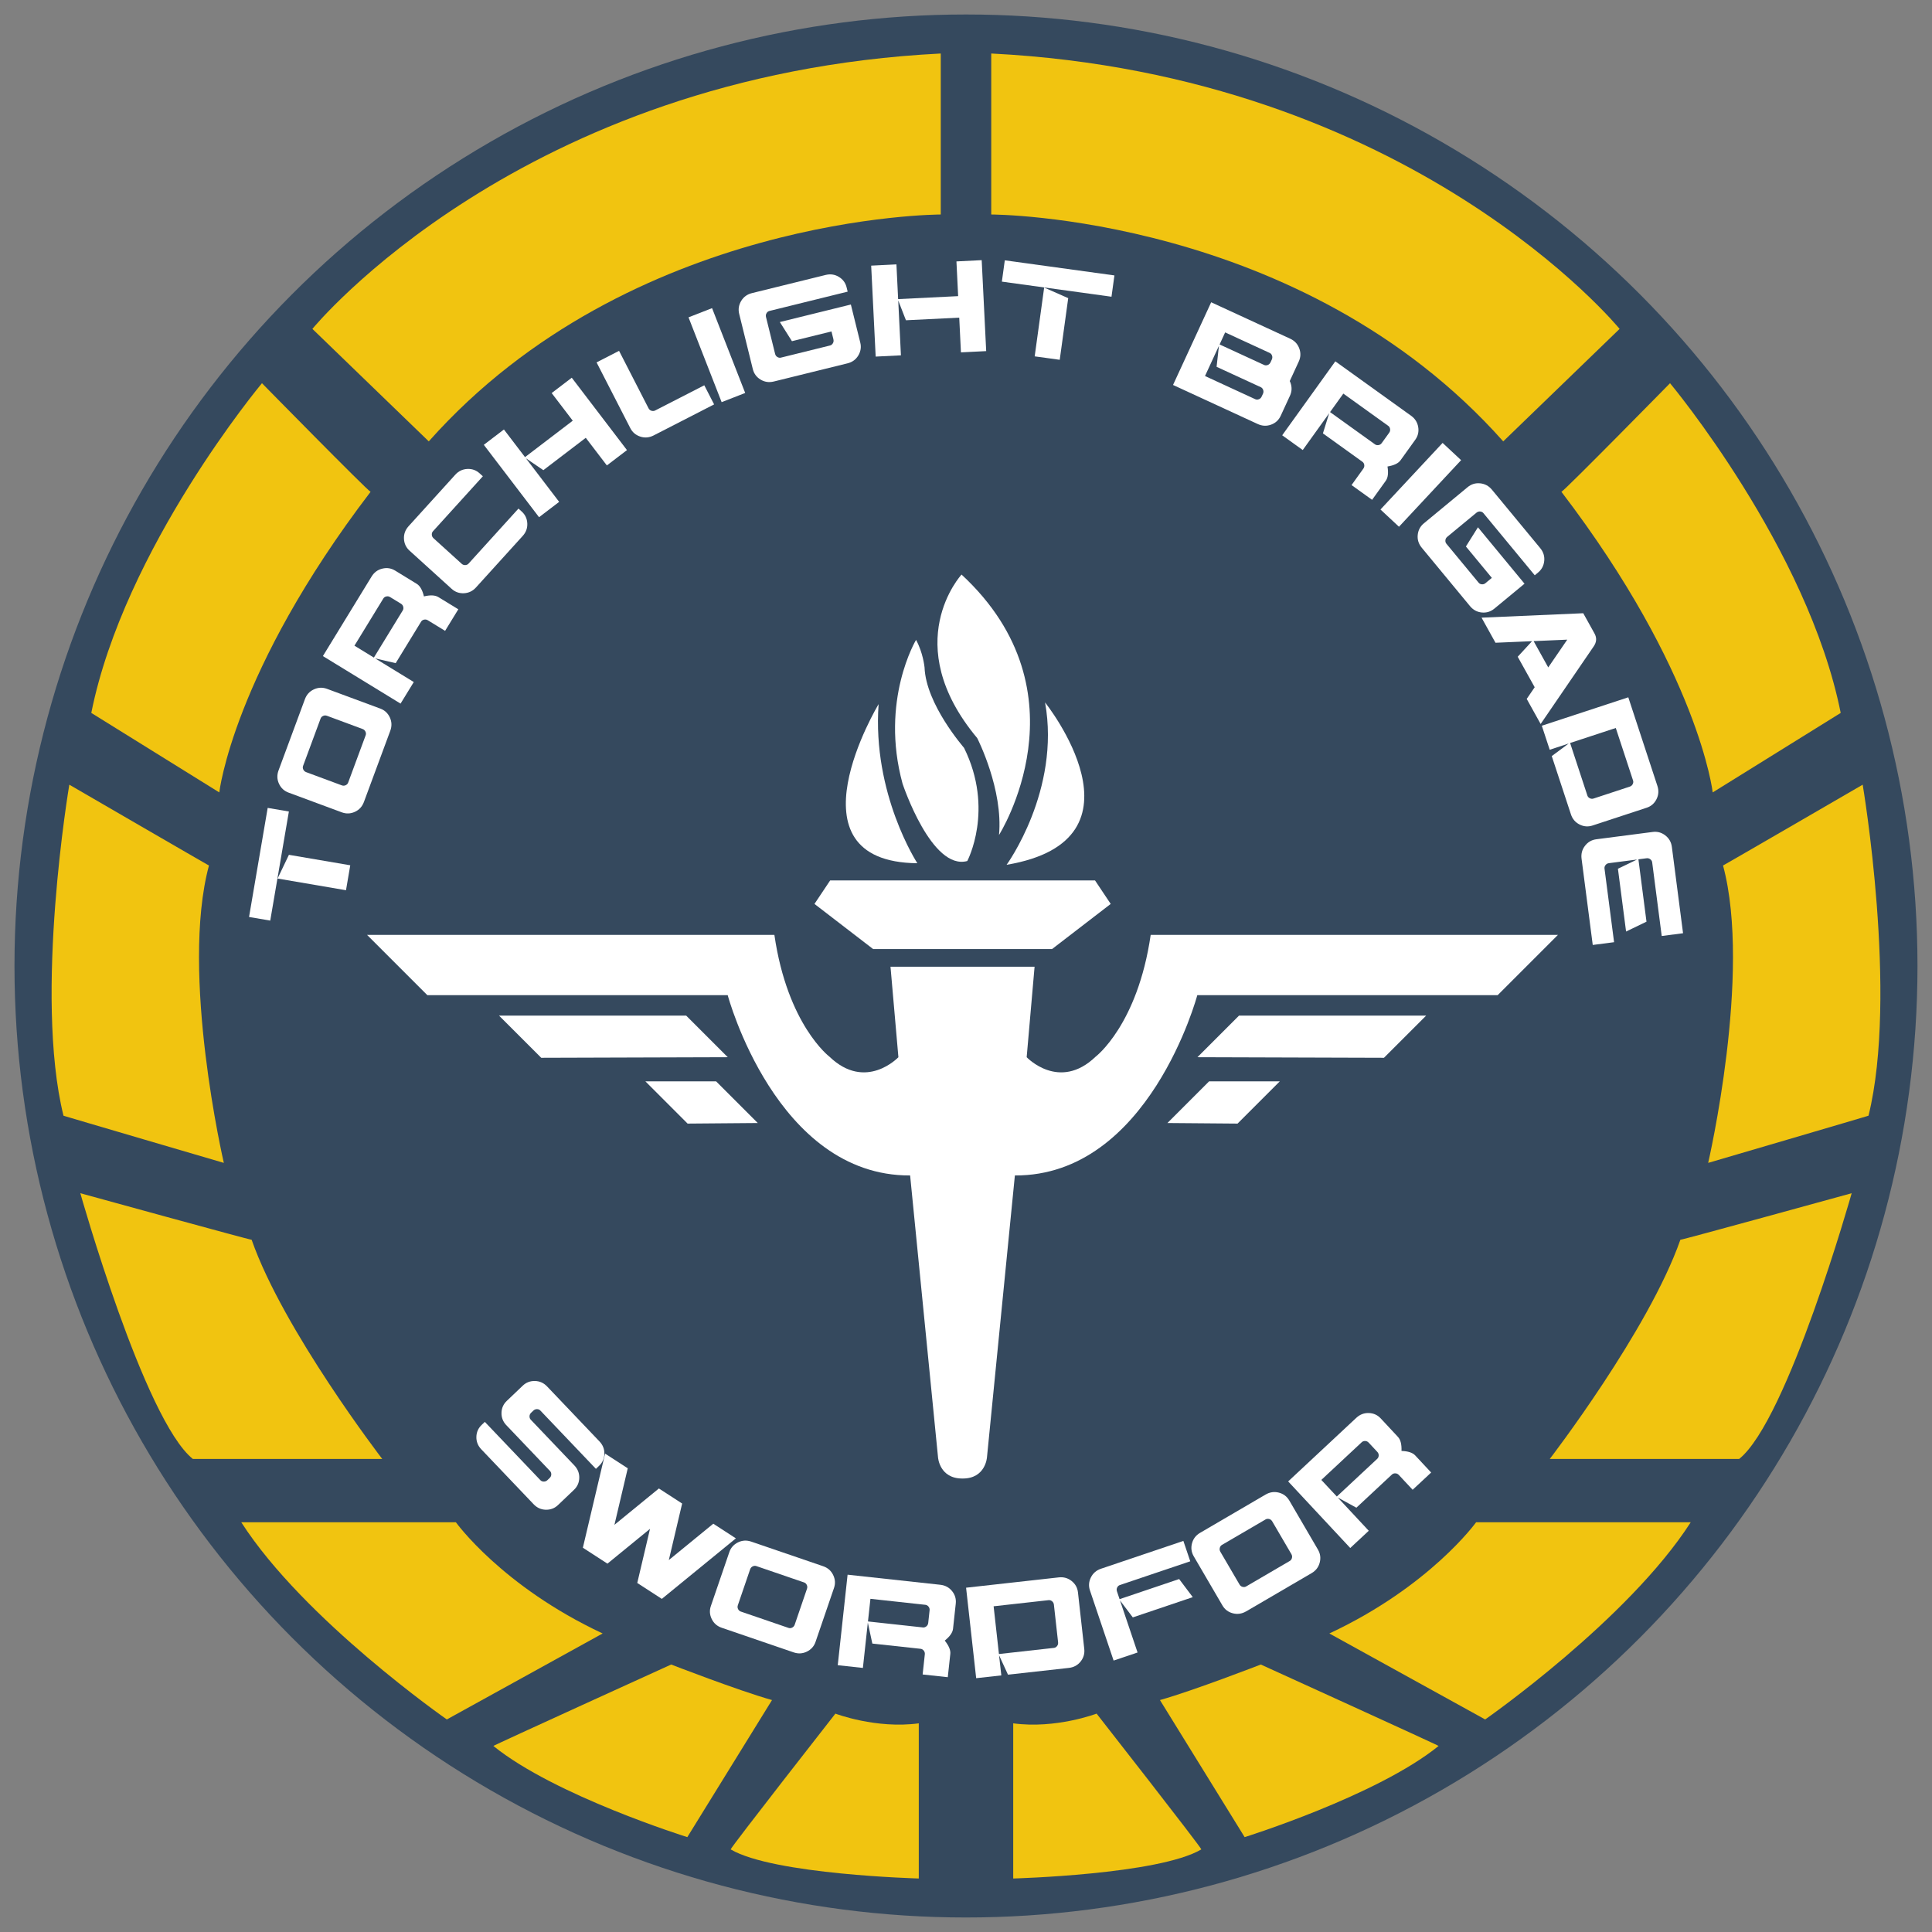
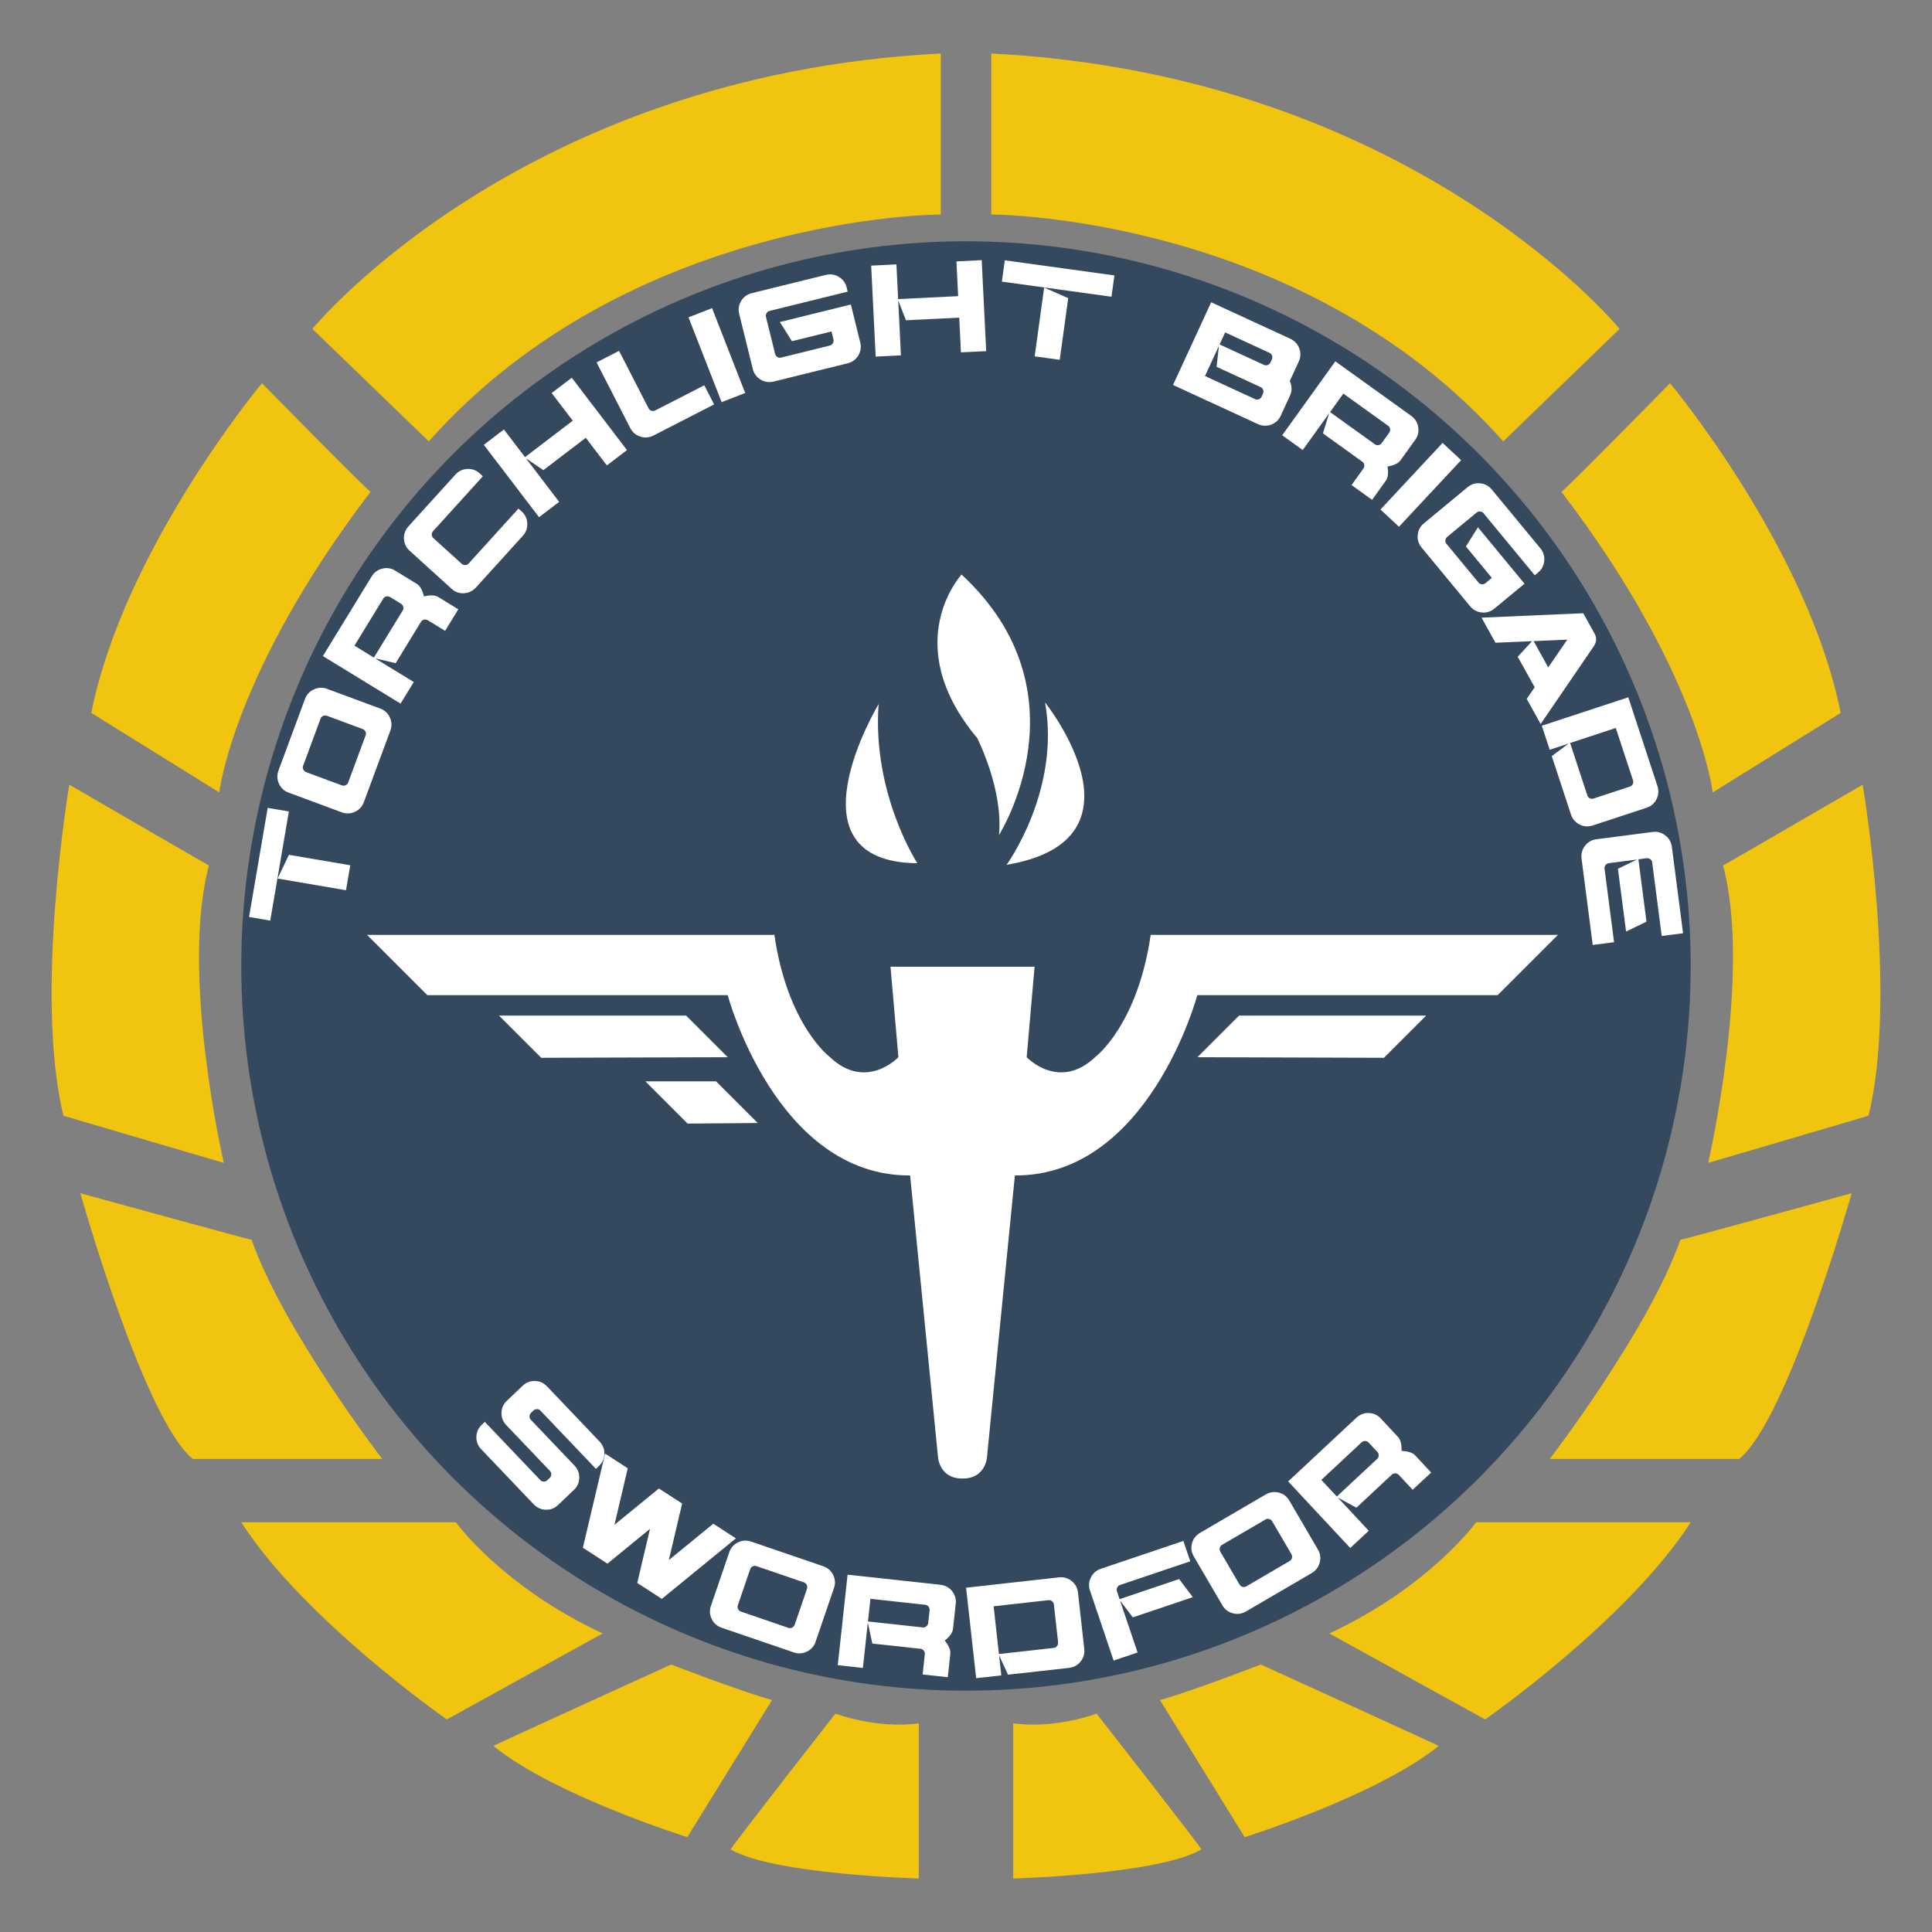
<svg xmlns="http://www.w3.org/2000/svg" id="Capa_1" viewBox="0 0 566.93 566.93">
  <rect x="0" y="0" width="566.93" height="566.93" fill="#808080" stroke="none" />
  <defs>
    <style>.cls-1{fill:#35495e;}.cls-1,.cls-2,.cls-3{stroke-width:0px;}.cls-2{fill:#f1c410;}.cls-3{fill:#fff;}</style>
  </defs>
-   <circle class="cls-1" cx="283.46" cy="283.46" r="279.21" />
  <circle class="cls-1" cx="283.46" cy="283.46" r="212.66" />
  <path class="cls-2" d="M290.87,15.7v47.24s91.06,0,150.24,66.58l34.15-33.01S414.37,21.96,290.87,15.7Z" />
  <path class="cls-2" d="M490.06,112.45s40.41,48.37,50.08,96.75l-37.56,23.33s-3.98-35.28-44.39-88.21c1.14-.57,31.87-31.87,31.87-31.87Z" />
  <path class="cls-2" d="M297.32,505.7v45.53s42.68-1.14,55.2-8.54c0-.57-30.73-39.84-30.73-39.84,0,0-11.95,4.55-24.47,2.85Z" />
  <path class="cls-2" d="M340.38,498.87l24.85,40.22s38.89-12.14,56.91-26.75c.38,0-52.17-23.9-52.17-23.9,0,0-19.54,7.59-29.59,10.43Z" />
  <path class="cls-2" d="M390.09,479.33l45.72,25.23s41.92-29.21,60.32-57.86h-62.98s-13.47,18.78-43.06,32.63Z" />
  <path class="cls-2" d="M454.77,428.11s29.02-37.75,38.32-64.31c0,.19,50.27-13.66,50.27-13.66,0,0-18.78,66.58-33.01,77.97h-55.58Z" />
  <path class="cls-2" d="M501.25,341.23s12.9-55.58,4.36-87.26c-.19.19,40.98-23.71,40.98-23.71,0,0,10.45,61.67,1.71,97.13.19,0-47.05,13.85-47.05,13.85Z" />
  <path class="cls-2" d="M276.06,15.7v47.24s-91.06,0-150.24,66.58l-34.15-33.01S152.56,21.96,276.06,15.7Z" />
  <path class="cls-2" d="M76.87,112.45s-40.41,48.37-50.08,96.75l37.56,23.33s3.98-35.28,44.39-88.21c-1.14-.57-31.87-31.87-31.87-31.87Z" />
  <path class="cls-2" d="M269.61,505.7v45.53s-42.68-1.14-55.2-8.54c0-.57,30.73-39.84,30.73-39.84,0,0,11.95,4.55,24.47,2.85Z" />
  <path class="cls-2" d="M226.54,498.87l-24.85,40.22s-38.89-12.14-56.91-26.75c-.38,0,52.17-23.9,52.17-23.9,0,0,19.54,7.59,29.59,10.43Z" />
  <path class="cls-2" d="M176.84,479.33l-45.72,25.23s-41.92-29.21-60.32-57.86h62.98s13.47,18.78,43.06,32.63Z" />
-   <path class="cls-2" d="M112.16,428.11s-29.02-37.75-38.32-64.31c0,.19-50.27-13.66-50.27-13.66,0,0,18.78,66.58,33.01,77.97h55.58Z" />
+   <path class="cls-2" d="M112.16,428.11s-29.02-37.75-38.32-64.31c0,.19-50.27-13.66-50.27-13.66,0,0,18.78,66.58,33.01,77.97h55.58" />
  <path class="cls-2" d="M65.68,341.23s-12.9-55.58-4.36-87.26c.19.19-40.98-23.71-40.98-23.71,0,0-10.45,61.67-1.71,97.13-.19,0,47.05,13.85,47.05,13.85Z" />
  <path class="cls-3" d="M73.08,269.08l5.47-32.01,6.22,1.06-5.47,32.01-6.22-1.06ZM81.45,257.8l3.33-6.96,18,3.07-1.25,7.32-20.08-3.43Z" />
  <path class="cls-3" d="M106.79,235.33c-.5,1.35-1.38,2.31-2.64,2.89s-2.54.63-3.83.16l-15.66-5.8c-1.29-.48-2.22-1.35-2.8-2.61-.58-1.26-.62-2.57-.12-3.91l7.73-20.88c.5-1.35,1.38-2.31,2.64-2.89,1.26-.58,2.54-.63,3.83-.16l15.66,5.8c1.29.48,2.22,1.35,2.8,2.61.58,1.26.62,2.57.12,3.91l-7.73,20.88ZM88.93,224.76c-.12.34-.1.69.07,1.05.17.37.45.62.84.77l10.44,3.87c.39.15.77.14,1.14-.03.37-.17.61-.42.74-.76l5.15-13.92c.12-.34.1-.69-.07-1.05-.17-.37-.45-.62-.84-.77l-10.44-3.87c-.39-.15-.77-.14-1.14.03-.37.17-.61.42-.74.76l-5.15,13.92Z" />
  <path class="cls-3" d="M110.04,193.17l11.38,6.97-3.88,6.33-22.79-13.95,14.29-23.34c.75-1.22,1.8-2,3.15-2.32,1.35-.33,2.61-.13,3.78.59l6.33,3.88c.95.58,1.65,1.81,2.1,3.68,1.87-.45,3.28-.38,4.23.2l5.86,3.58-3.88,6.33-5.06-3.1c-.36-.22-.73-.28-1.12-.19-.39.09-.68.29-.87.6l-7.45,12.17-6.08-1.41ZM109.71,192.97l8.48-13.85c.19-.31.23-.65.14-1.05-.09-.39-.32-.7-.68-.92l-3.17-1.94c-.36-.22-.73-.28-1.12-.19-.39.09-.68.29-.87.6l-8.48,13.85,5.7,3.49Z" />
  <path class="cls-3" d="M135.46,165.43c.31.28.67.41,1.07.39.4-.02.72-.16.96-.43l14.65-16.15.96.87c1.02.92,1.56,2.08,1.63,3.47.07,1.39-.38,2.62-1.34,3.68l-13.71,15.12c-.96,1.06-2.14,1.63-3.53,1.7-1.39.07-2.59-.36-3.61-1.28l-12.37-11.22c-1.02-.92-1.56-2.08-1.63-3.47-.07-1.39.38-2.61,1.34-3.68l13.71-15.12c.96-1.06,2.14-1.63,3.53-1.7s2.59.36,3.61,1.28l.96.87-14.65,16.15c-.24.27-.35.6-.33,1,.02.4.19.74.5,1.03l8.25,7.48Z" />
  <path class="cls-3" d="M154.3,134.45l9.78,12.82-5.9,4.5-16.21-21.24,5.9-4.5,6.19,8.11,14.01-10.69-6.19-8.11,5.9-4.5,16.2,21.24-5.9,4.5-6.19-8.11-12.45,9.5-5.15-3.51Z" />
  <path class="cls-3" d="M191.17,120.53c.38.12.73.1,1.05-.06l14.45-7.41,2.88,5.61-17.75,9.11c-1.28.65-2.58.77-3.9.34-1.32-.43-2.3-1.25-2.93-2.47l-9.91-19.31,6.6-3.39,8.64,16.84c.19.37.48.62.86.75Z" />
  <path class="cls-3" d="M202.04,93.12l6.91-2.7,9.72,24.89-6.91,2.7-9.72-24.89Z" />
  <path class="cls-3" d="M244.57,99.6l-.58-2.34-11.6,2.86-3.55-5.62,20.84-5.14,2.76,11.17c.33,1.33.13,2.6-.58,3.79-.72,1.19-1.77,1.96-3.17,2.3l-21.62,5.33c-1.39.34-2.68.16-3.88-.56-1.19-.72-1.95-1.75-2.28-3.08l-4-16.21c-.33-1.33-.13-2.59.58-3.79.72-1.19,1.78-1.96,3.17-2.3l21.62-5.33c1.39-.34,2.68-.16,3.87.56,1.19.72,1.95,1.74,2.28,3.08l.31,1.26-22.97,5.67c-.35.09-.63.3-.83.65-.21.34-.26.72-.16,1.13l2.67,10.81c.1.41.32.72.67.92.34.21.69.27,1.04.18l14.41-3.56c.35-.09.63-.3.83-.65.21-.34.26-.72.16-1.13Z" />
  <path class="cls-3" d="M263.58,88.17l.79,16.1-7.41.37-1.32-26.69,7.41-.37.5,10.19,17.61-.87-.5-10.19,7.41-.37,1.32,26.69-7.41.37-.5-10.19-15.64.77-2.26-5.81Z" />
  <path class="cls-3" d="M294.85,76.39l32.17,4.43-.86,6.25-32.17-4.43.86-6.25ZM306.4,84.38l7.06,3.11-2.49,18.09-7.35-1.01,2.78-20.18Z" />
  <path class="cls-3" d="M344.22,112.96l11.19-24.26,23.17,10.68c1.3.6,2.2,1.55,2.68,2.86.48,1.3.43,2.58-.14,3.83l-2.65,5.75c.05.1.11.26.2.46.48,1.31.44,2.59-.14,3.84l-2.72,5.9c-.58,1.25-1.51,2.11-2.82,2.59-1.3.48-2.61.42-3.91-.18l-24.85-11.46ZM357.71,101.43l-4.11,8.91,14.74,6.8c.33.15.68.16,1.05.02.38-.14.66-.4.83-.78l.39-.84c.18-.38.19-.76.05-1.14-.14-.38-.37-.64-.7-.79l-12.96-5.97.69-6.2ZM357.87,101.07l13.06,6.02c.33.15.68.16,1.06.02.38-.14.65-.4.83-.78l.39-.84c.17-.38.19-.76.06-1.14-.14-.38-.37-.64-.7-.79l-13.06-6.02-1.63,3.54Z" />
  <path class="cls-3" d="M390.06,121.23l-7.78,10.83-6.03-4.33,15.59-21.7,22.23,15.97c1.17.84,1.86,1.94,2.09,3.31.23,1.37-.06,2.62-.86,3.73l-4.33,6.03c-.65.9-1.93,1.51-3.82,1.82.31,1.9.14,3.3-.51,4.2l-4.01,5.58-6.03-4.33,3.46-4.82c.25-.34.33-.71.27-1.11-.07-.4-.24-.7-.54-.91l-11.59-8.33,1.85-5.95ZM390.29,120.92l13.19,9.47c.29.21.64.28,1.03.22.4-.06.72-.27.96-.61l2.17-3.01c.25-.34.33-.71.27-1.11-.06-.4-.24-.7-.53-.91l-13.19-9.47-3.9,5.43Z" />
  <path class="cls-3" d="M423.32,129.97l5.43,5.06-18.23,19.54-5.43-5.06,18.23-19.54Z" />
  <path class="cls-3" d="M435.91,171.11l1.86-1.54-7.61-9.21,3.53-5.63,13.67,16.55-8.87,7.33c-1.06.87-2.28,1.25-3.67,1.12-1.38-.13-2.53-.75-3.45-1.86l-14.18-17.16c-.91-1.11-1.31-2.35-1.17-3.74s.73-2.51,1.79-3.39l12.87-10.64c1.06-.87,2.28-1.25,3.66-1.11s2.53.75,3.45,1.86l14.18,17.16c.91,1.11,1.31,2.35,1.17,3.74s-.73,2.51-1.78,3.39l-1,.83-15.07-18.24c-.23-.28-.54-.43-.94-.47-.4-.04-.76.08-1.09.34l-8.58,7.09c-.32.27-.51.6-.54,1-.04.4.06.74.29,1.02l9.46,11.44c.23.28.54.43.94.47.4.04.76-.08,1.09-.35Z" />
  <path class="cls-3" d="M449.56,188.15l-10.72.46-4.09-7.36,29.84-1.3,3.31,5.95c.7,1.27.62,2.53-.25,3.79l-15.56,22.76-4.09-7.36,2.34-3.42-4.98-8.95,4.2-4.56ZM450.03,188.13l4.29,7.72,5.58-8.15-9.87.43Z" />
  <path class="cls-3" d="M460.37,218.16l-5.62,1.85-2.32-7.05,25.38-8.34,8.54,26c.45,1.36.36,2.67-.27,3.91-.63,1.24-1.59,2.08-2.9,2.5l-15.86,5.21c-1.3.43-2.58.33-3.82-.3-1.24-.63-2.09-1.62-2.53-2.99l-5.62-17.08,5.01-3.72ZM460.74,218.04l5.07,15.42c.11.34.35.6.71.78.36.18.74.21,1.14.07l10.58-3.48c.4-.13.69-.38.87-.74.18-.36.21-.71.1-1.05l-5.07-15.42-13.4,4.4Z" />
  <path class="cls-3" d="M480.78,252.17l2.37,18.29-5.99,2.89-2.39-18.42,5.62-2.71-8.26,1.07c-.42.05-.75.24-1,.56-.25.32-.34.66-.3,1.01l2.81,21.62-6.26.81-3.28-25.3c-.18-1.42.15-2.69,1-3.79.85-1.1,1.95-1.74,3.32-1.92l16.56-2.15c1.36-.18,2.59.16,3.69,1.01,1.1.85,1.75,1.98,1.93,3.41l3.28,25.3-6.26.81-2.8-21.62c-.05-.36-.23-.66-.55-.9-.32-.25-.69-.34-1.1-.29l-2.39.31Z" />
  <path class="cls-3" d="M148.6,418.24c-.99-1.04-1.47-2.25-1.44-3.64.03-1.39.55-2.56,1.54-3.51l4.7-4.48c.99-.95,2.19-1.4,3.58-1.37,1.39.03,2.58.57,3.57,1.61l15.36,16.12c.99,1.04,1.47,2.25,1.44,3.64-.03,1.39-.55,2.56-1.54,3.51l-.94.9-16.32-17.12c-.25-.26-.57-.39-.97-.4-.4,0-.76.13-1.06.42l-.67.64c-.3.29-.46.64-.47,1.04,0,.4.11.73.36.99l12.8,13.43c.99,1.04,1.47,2.25,1.44,3.64-.03,1.39-.55,2.56-1.54,3.51l-4.7,4.48c-.99.95-2.19,1.4-3.58,1.37-1.39-.03-2.58-.57-3.57-1.61l-15.36-16.12c-.99-1.04-1.47-2.25-1.44-3.64s.55-2.56,1.54-3.51l.94-.9,16.32,17.12c.25.26.57.39.98.4.4,0,.76-.13,1.06-.42l.67-.64c.3-.29.46-.64.47-1.04,0-.4-.11-.73-.36-.99l-12.8-13.43Z" />
  <path class="cls-3" d="M171.04,454.16l6.52-27.61,6.65,4.31-3.91,16.59,13.05-10.67,6.82,4.42-3.91,16.59,13.05-10.67,6.63,4.3-21.73,17.76-7.21-4.67,3.74-15.88-12.49,10.21-7.21-4.67Z" />
  <path class="cls-3" d="M211.8,477.66c-1.36-.46-2.34-1.32-2.95-2.57-.61-1.25-.7-2.52-.25-3.82l5.41-15.8c.44-1.3,1.29-2.25,2.54-2.87,1.25-.61,2.55-.69,3.91-.22l21.07,7.21c1.36.46,2.34,1.32,2.95,2.57.61,1.25.7,2.52.25,3.82l-5.41,15.8c-.44,1.3-1.29,2.25-2.54,2.87-1.25.61-2.55.69-3.91.22l-21.07-7.21ZM221.92,459.55c-.34-.12-.69-.08-1.05.09-.36.18-.61.46-.75.86l-3.6,10.53c-.14.4-.12.78.06,1.14.18.36.44.6.78.72l14.04,4.81c.34.12.69.09,1.05-.09s.61-.46.75-.86l3.6-10.53c.14-.4.12-.78-.06-1.14-.18-.36-.43-.6-.77-.72l-14.04-4.81Z" />
  <path class="cls-3" d="M254.65,476.18l-1.44,13.26-7.38-.8,2.89-26.56,27.21,2.96c1.43.16,2.58.78,3.45,1.86.87,1.08,1.23,2.31,1.08,3.67l-.8,7.38c-.12,1.11-.93,2.26-2.43,3.47,1.2,1.5,1.75,2.8,1.63,3.91l-.74,6.83-7.38-.8.64-5.9c.05-.42-.06-.78-.31-1.1-.25-.31-.56-.49-.91-.53l-14.18-1.54-1.31-6.1ZM254.69,475.8l16.14,1.76c.36.04.69-.07,1.01-.32.31-.25.49-.59.54-1l.4-3.69c.05-.42-.06-.78-.31-1.1-.25-.31-.56-.49-.91-.53l-16.14-1.76-.72,6.64Z" />
  <path class="cls-3" d="M293.17,485.75l.66,5.88-7.38.82-2.96-26.55,27.2-3.03c1.43-.16,2.68.2,3.77,1.06,1.09.87,1.71,1.98,1.86,3.35l1.85,16.6c.15,1.36-.21,2.59-1.07,3.68-.87,1.09-2.02,1.71-3.44,1.87l-17.87,1.99-2.61-5.66ZM293.13,485.36l16.14-1.8c.36-.04.66-.22.91-.53.25-.31.35-.68.31-1.1l-1.23-11.06c-.05-.42-.23-.75-.54-1-.31-.25-.65-.36-1.01-.32l-16.14,1.8,1.56,14.01Z" />
  <path class="cls-3" d="M328.53,469.26l17.48-5.9,4,5.31-17.6,5.94-3.76-4.98,5.16,15.28-7.03,2.37-6.94-20.57c-.44-1.3-.35-2.57.27-3.82.62-1.25,1.61-2.1,2.97-2.56l24.17-8.16,2.02,5.98-20.66,6.97c-.34.12-.6.35-.78.71-.18.36-.2.74-.07,1.14l.77,2.28Z" />
  <path class="cls-3" d="M365.65,472.85c-1.24.72-2.53.91-3.88.56-1.35-.35-2.37-1.12-3.06-2.31l-8.42-14.42c-.69-1.19-.86-2.45-.51-3.79s1.15-2.38,2.39-3.1l19.22-11.23c1.24-.72,2.53-.91,3.88-.56,1.34.35,2.36,1.12,3.06,2.31l8.42,14.42c.69,1.19.86,2.45.51,3.8-.35,1.34-1.15,2.38-2.39,3.1l-19.22,11.23ZM358.56,453.35c-.31.18-.52.47-.62.86-.1.39-.05.77.16,1.13l5.62,9.61c.21.36.51.6.9.7.39.1.74.06,1.05-.12l12.82-7.49c.31-.18.52-.47.62-.86.1-.39.05-.76-.16-1.13l-5.62-9.61c-.21-.36-.51-.6-.9-.7-.39-.1-.74-.06-1.05.12l-12.82,7.49Z" />
  <path class="cls-3" d="M392.55,439.43l9.1,9.76-5.43,5.06-18.22-19.54,20.01-18.67c1.05-.98,2.27-1.44,3.66-1.4,1.39.05,2.55.57,3.49,1.58l5.06,5.43c.76.81,1.11,2.18,1.04,4.11,1.92.07,3.26.51,4.02,1.32l4.68,5.02-5.43,5.06-4.05-4.34c-.29-.31-.63-.47-1.03-.48-.4-.01-.73.1-1,.35l-10.43,9.73-5.47-2.99ZM392.28,439.14l11.87-11.07c.26-.25.4-.57.42-.97.01-.4-.12-.76-.41-1.06l-2.53-2.71c-.29-.31-.63-.47-1.03-.48-.4-.01-.73.1-1,.35l-11.87,11.07,4.56,4.88Z" />
  <path class="cls-3" d="M337.66,274.34c-3.84,26.43-16.15,35.73-16.15,35.73-10.69,10.27-20.24.16-20.24.16l2.32-26.56h-42.28l2.32,26.56s-9.55,10.11-20.24-.16c0,0-12.31-9.3-16.15-35.73h-119.52l17.68,17.68h88.14s14.18,53.09,53.53,52.91l8.19,82.72s.39,6.25,7.18,6.21c6.78.05,7.18-6.21,7.18-6.21l8.19-82.72c39.36.17,53.53-52.91,53.53-52.91h88.14l17.68-17.68h-119.52Z" />
  <polygon class="cls-3" points="351.37 310.23 406.11 310.4 418.5 298.02 363.58 298.02 351.37 310.23" />
-   <polygon class="cls-3" points="342.57 329.54 363.15 329.71 375.54 317.32 354.79 317.32 342.57 329.54" />
-   <polygon class="cls-3" points="282.46 278.49 308.72 278.49 325.93 265.25 321.33 258.36 282.46 258.36 243.6 258.36 239 265.25 256.21 278.49 282.46 278.49" />
  <polygon class="cls-3" points="201.35 298.02 146.43 298.02 158.82 310.4 213.56 310.23 201.35 298.02" />
  <polygon class="cls-3" points="189.39 317.32 201.77 329.71 222.36 329.54 210.14 317.32 189.39 317.32" />
  <path class="cls-3" d="M269.19,253.31s-13.28-20.28-11.37-46.69c0,0-27.91,46.31,11.37,46.69Z" />
-   <path class="cls-3" d="M283.84,252.66s8.02-15.07-.95-33.21c-.09-.15-11.2-12.79-11.59-23.63-.04-.28-.44-4.27-2.49-8.05,0,0-10.65,17.72-3.96,42.2.12.34,8.55,25.55,18.99,22.69Z" />
  <path class="cls-3" d="M293.14,245.04s26.52-41.7-10.98-76.44c0,0-18.64,20.16,4.59,47.98.16.29,7.66,15.13,6.4,28.46Z" />
  <path class="cls-3" d="M295.38,253.77c43.56-7.34,11.29-47.64,11.29-47.64,4.61,25.79-11.29,47.64-11.29,47.64Z" />
</svg>